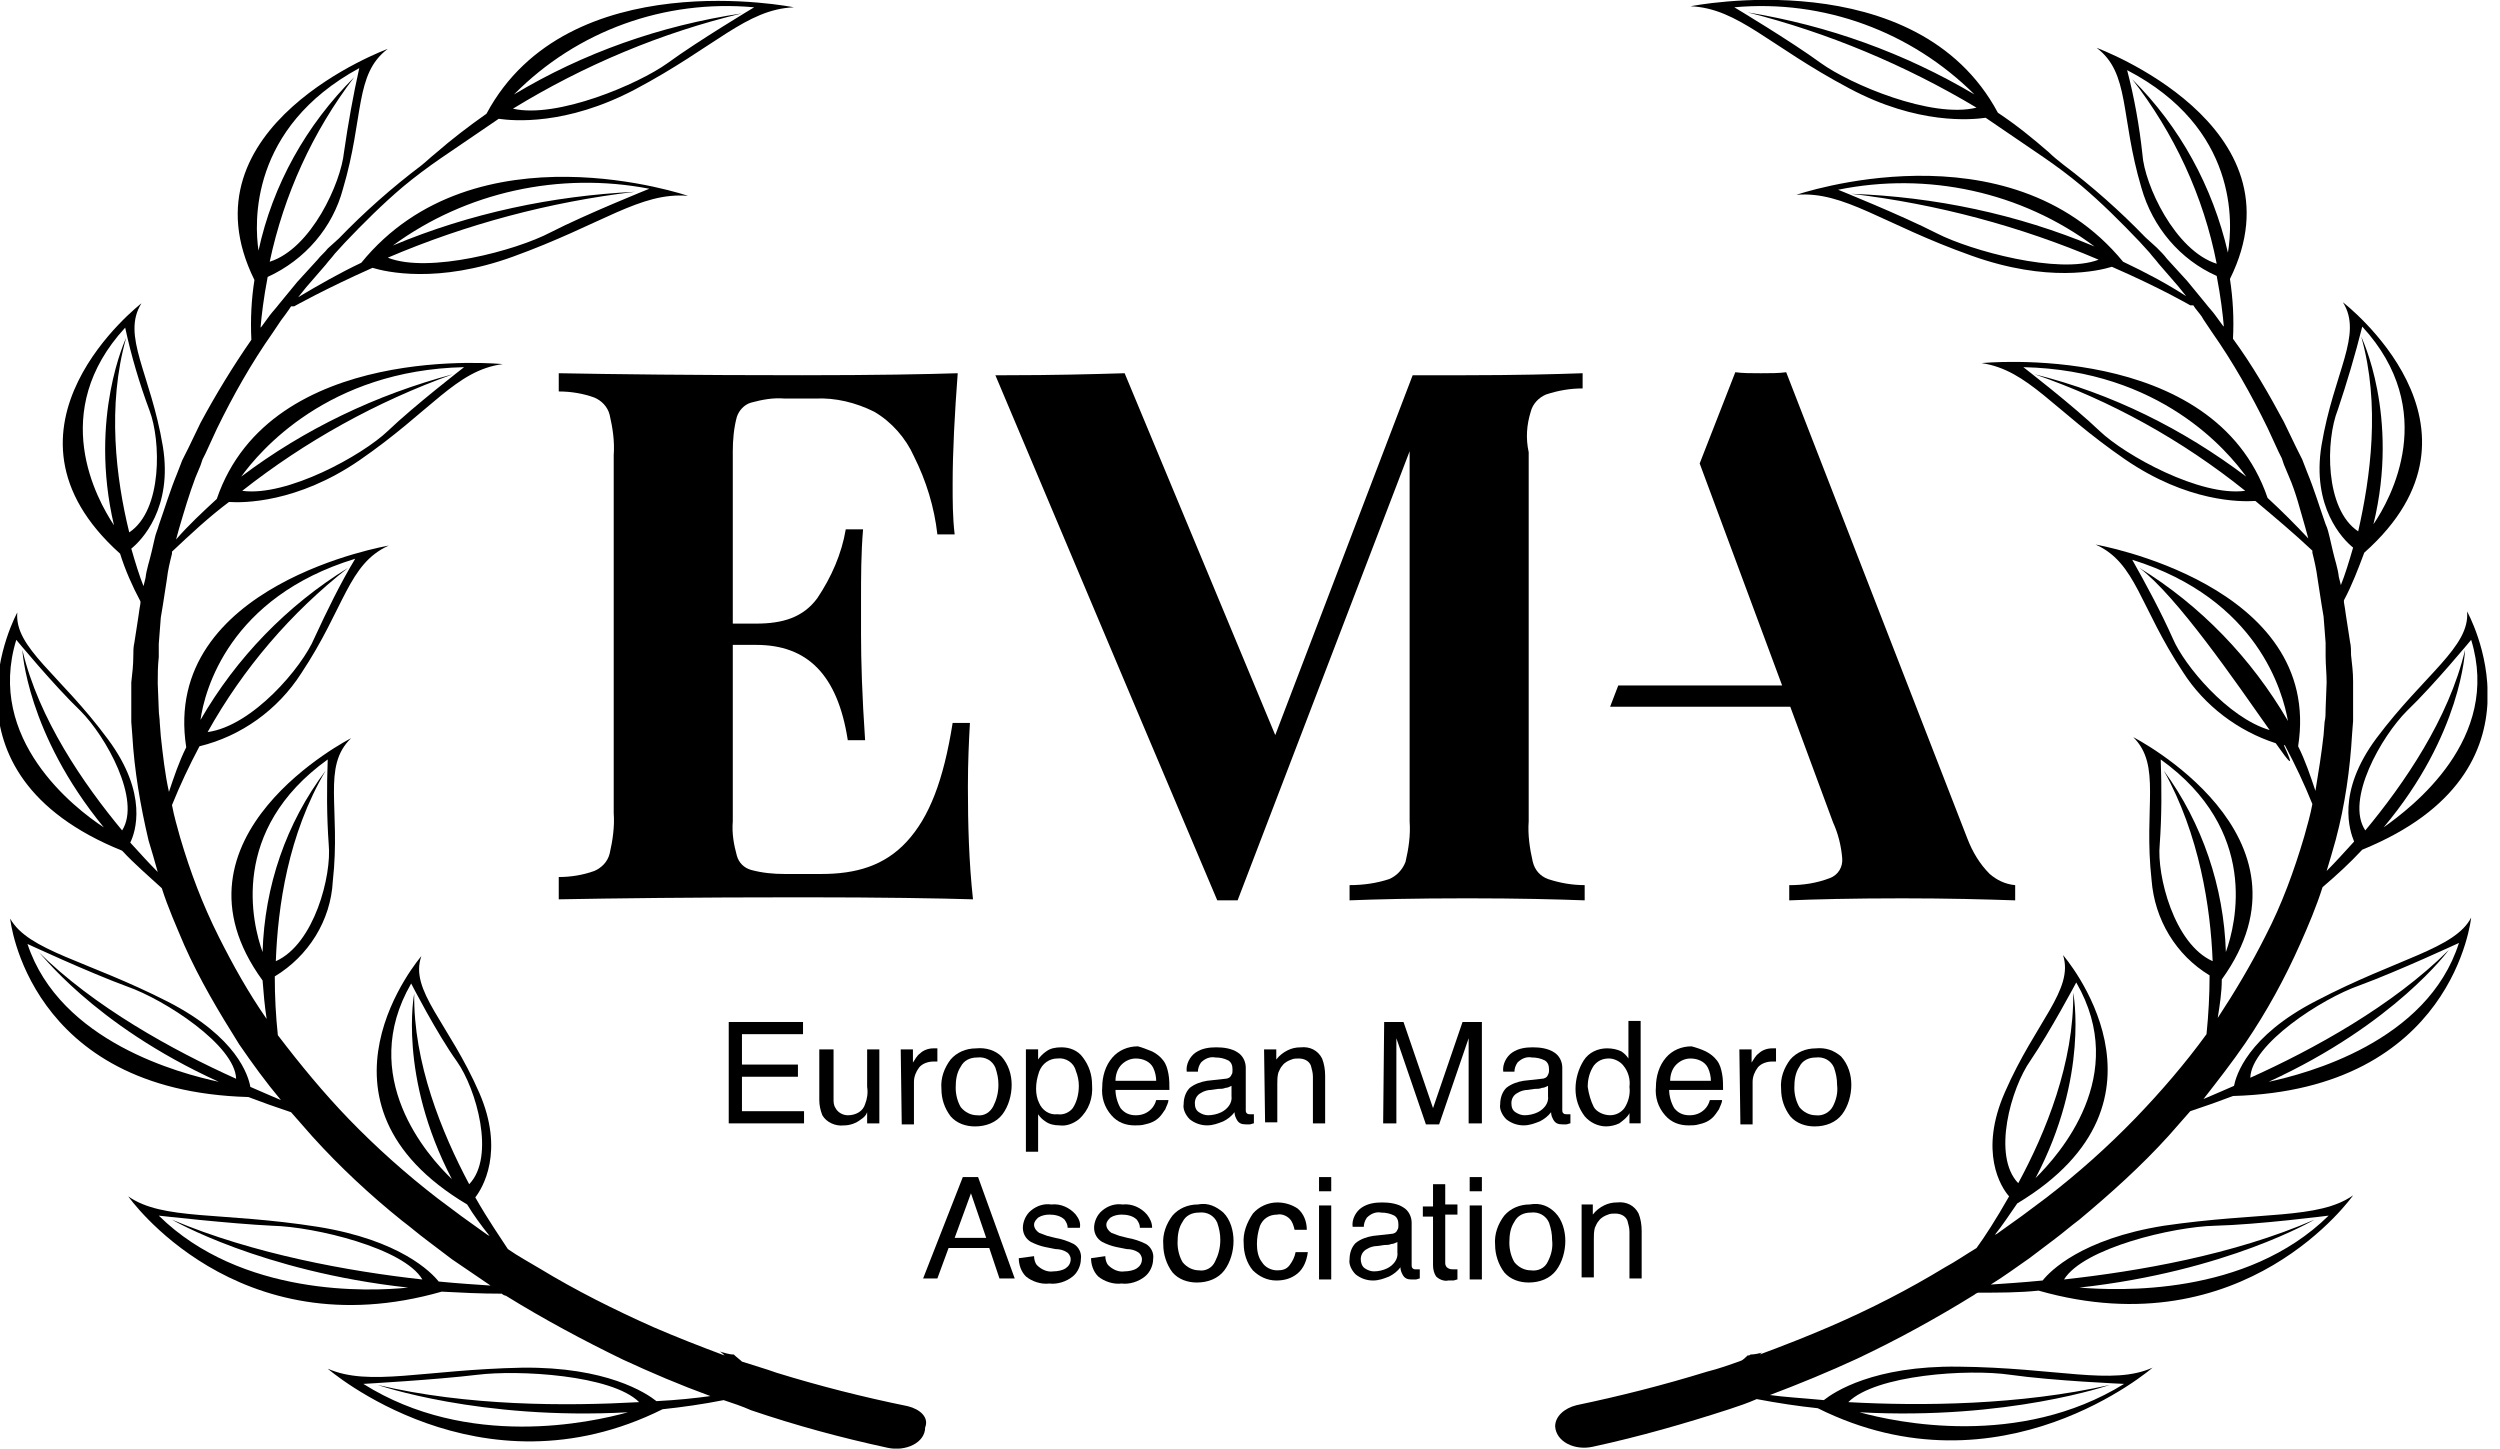
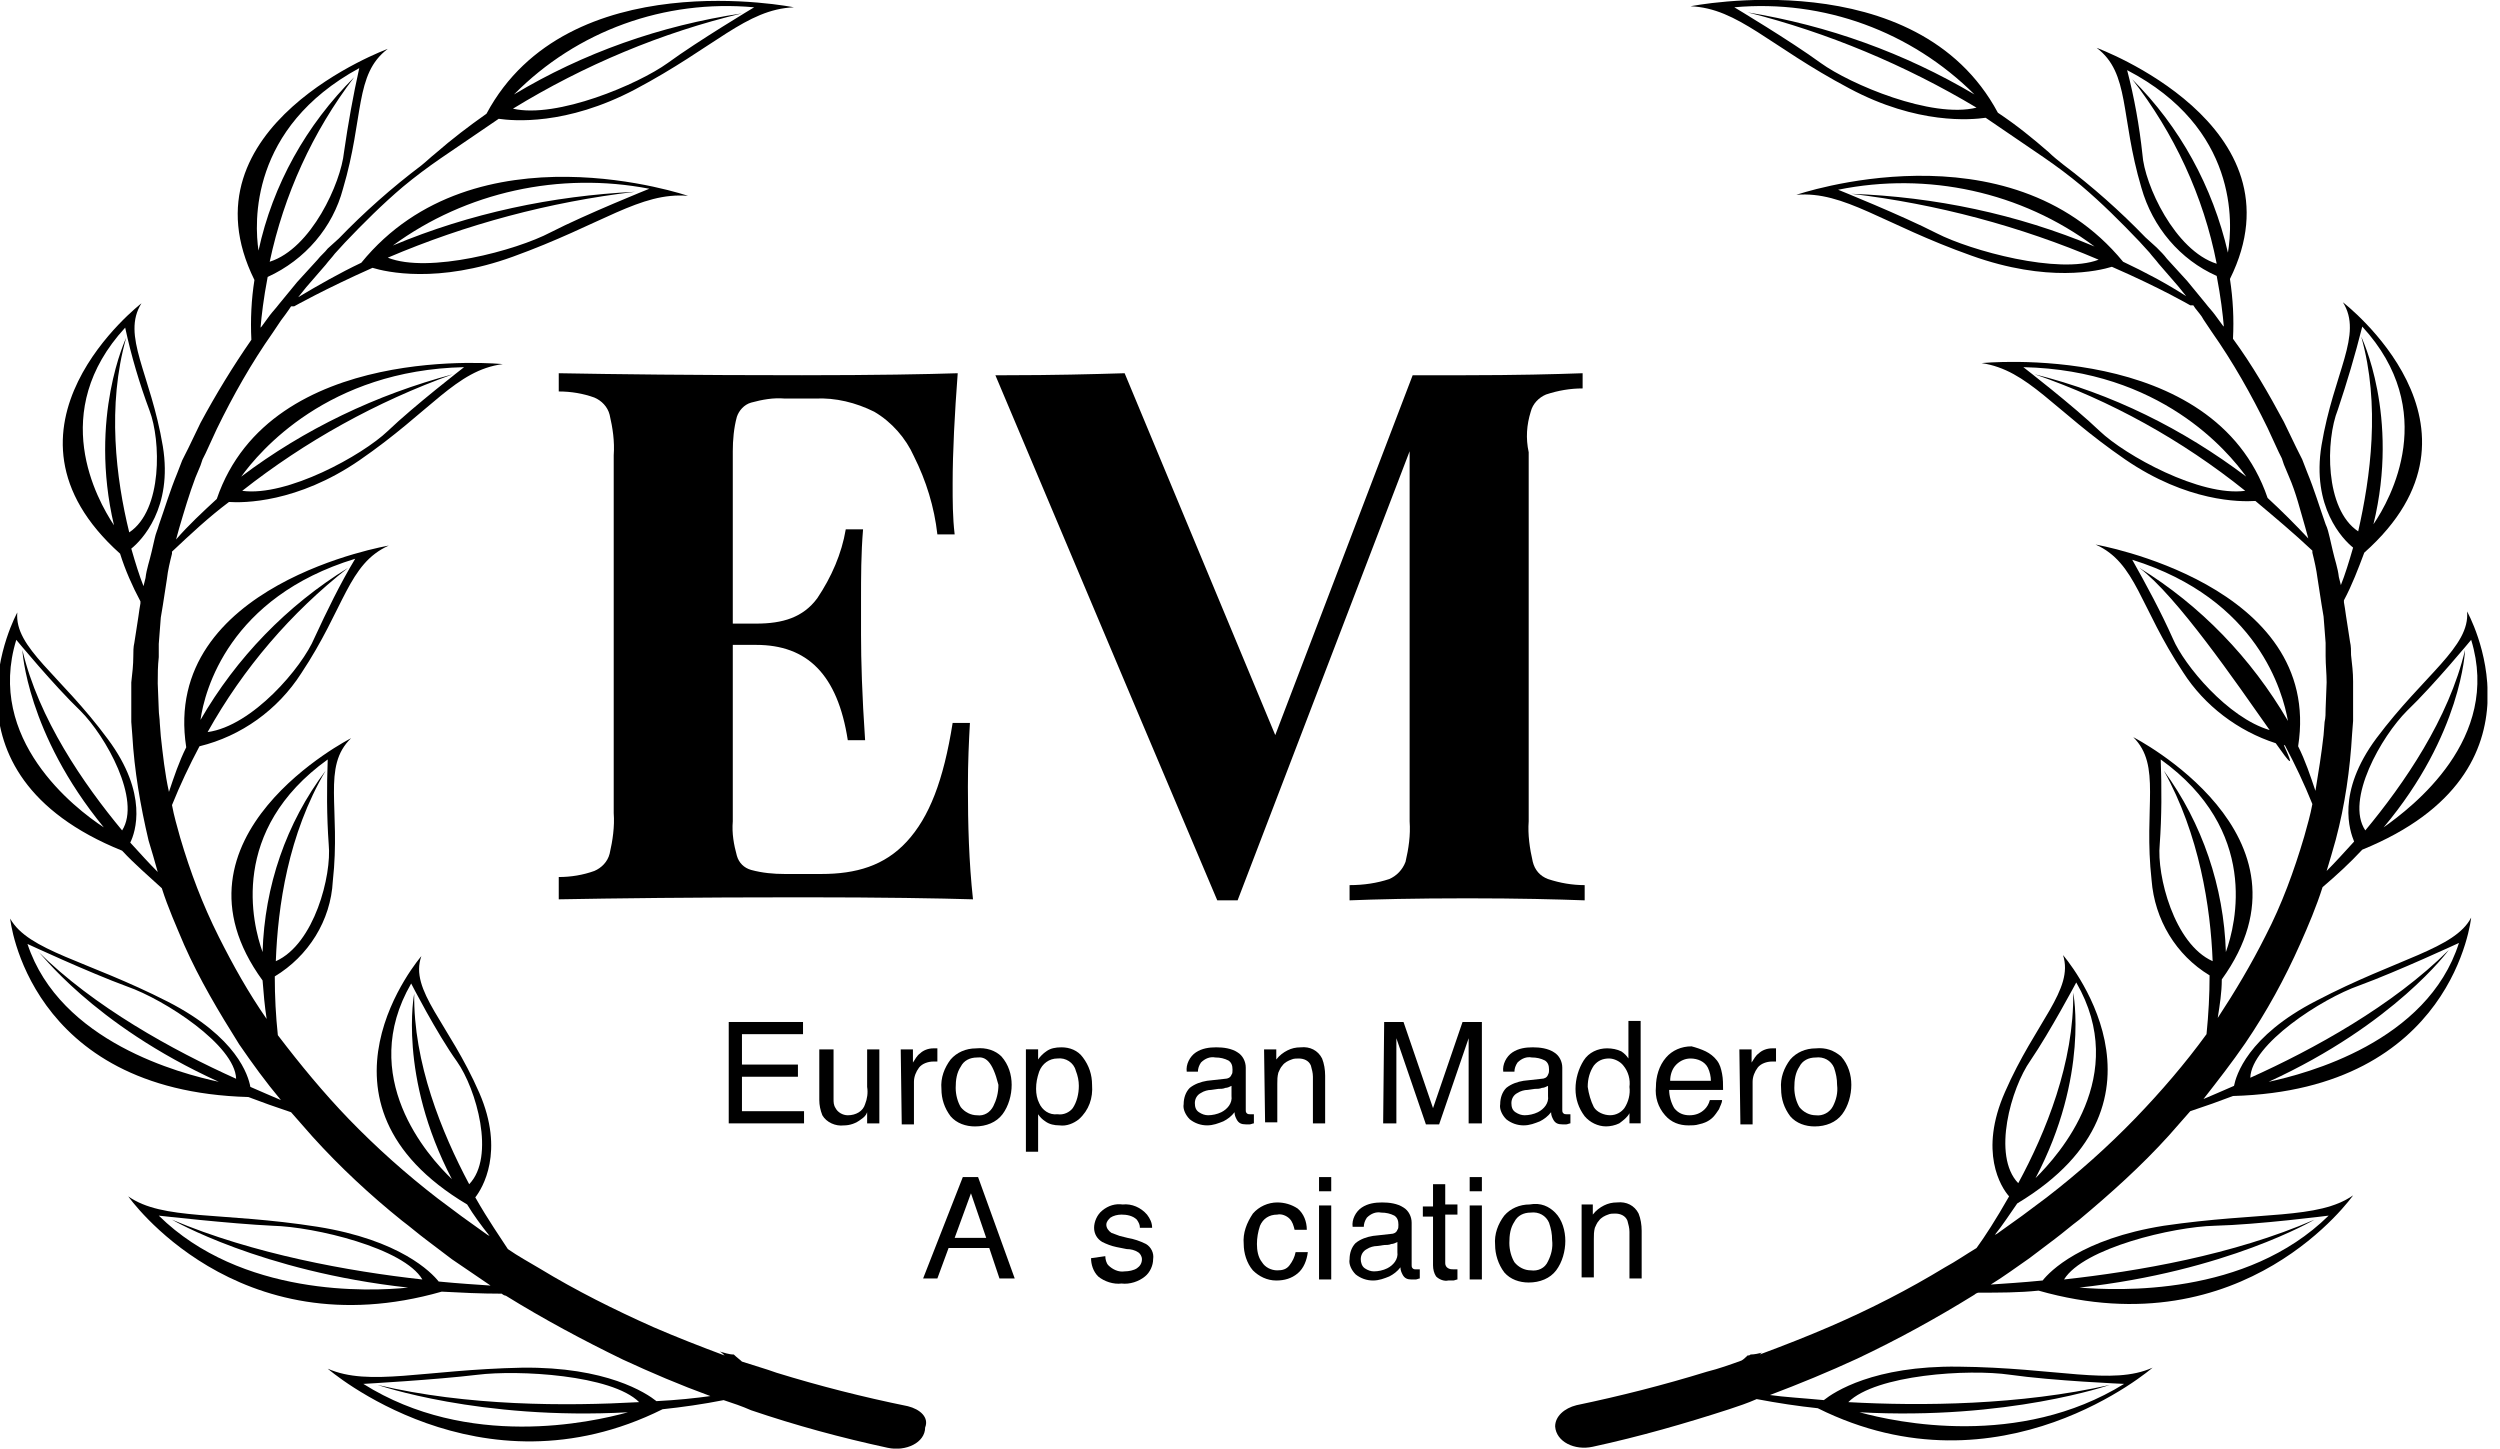
<svg xmlns="http://www.w3.org/2000/svg" width="138" height="80" viewBox="0 0 138 80" fill="none">
  <g clip-path="url(#clip0_3370_18144)">
    <path d="M53.428 43.432C53.428 45.502 53.484 47.572 53.709 49.643C51.855 49.587 48.709 49.531 44.27 49.531C38.259 49.531 33.821 49.587 30.843 49.643V48.412C31.517 48.412 32.192 48.3 32.809 48.076C33.203 47.908 33.54 47.572 33.652 47.125C33.821 46.397 33.933 45.614 33.877 44.886V25.134C33.933 24.351 33.821 23.623 33.652 22.896C33.54 22.448 33.203 22.112 32.809 21.945C32.192 21.721 31.517 21.609 30.843 21.609V20.602C33.821 20.657 38.259 20.713 44.27 20.713C48.315 20.713 51.181 20.657 52.866 20.602C52.698 22.84 52.586 24.91 52.586 26.701C52.586 27.652 52.585 28.547 52.697 29.499H51.743C51.574 27.988 51.124 26.533 50.45 25.19C50.001 24.183 49.215 23.287 48.259 22.728C47.248 22.224 46.125 21.945 45.001 22H43.316C42.698 21.945 42.079 22.056 41.461 22.224C41.068 22.336 40.787 22.672 40.675 23.008C40.506 23.623 40.45 24.295 40.45 24.91V34.423H41.742C43.203 34.423 44.326 34.087 45.113 33.024C45.9 31.849 46.462 30.562 46.686 29.219H47.641C47.529 30.562 47.529 31.849 47.529 33.08V35.038C47.529 36.437 47.585 38.396 47.754 40.858H46.798C46.236 37.221 44.551 35.598 41.742 35.598H40.45V45.334C40.394 46.006 40.506 46.621 40.675 47.237C40.787 47.628 41.068 47.908 41.461 48.02C42.079 48.188 42.698 48.244 43.316 48.244H45.338C47.248 48.244 48.821 47.796 50.057 46.453C51.293 45.11 52.08 43.096 52.586 39.906H53.54C53.484 40.914 53.428 42.033 53.428 43.432Z" fill="black" />
-     <path d="M109.834 48.245C109.272 47.686 108.879 47.014 108.598 46.287L98.598 20.547C98.204 20.603 97.699 20.603 97.193 20.603C96.688 20.603 96.182 20.603 95.789 20.547L93.822 25.583L98.373 37.837H89.328L88.878 39.012H98.823L101.182 45.391C101.463 46.007 101.631 46.678 101.688 47.35C101.744 47.853 101.463 48.301 101.013 48.469C100.283 48.749 99.553 48.861 98.766 48.861V49.7C100.114 49.644 102.193 49.588 105.003 49.588C107.531 49.588 109.609 49.644 111.238 49.7V48.861C110.677 48.805 110.227 48.581 109.834 48.245Z" fill="black" />
    <path d="M84.496 22.728C84.609 22.28 84.946 21.945 85.339 21.777C86.013 21.553 86.687 21.441 87.361 21.441V20.602C85.844 20.657 83.653 20.713 80.9 20.713H77.979L70.394 40.578L62.08 20.602C60.282 20.657 58.091 20.713 55.563 20.713C55.338 20.713 55.113 20.713 54.945 20.713L62.361 38.284L67.193 49.699H68.316L77.811 24.91V45.334C77.867 46.117 77.755 46.845 77.586 47.572C77.418 48.02 77.08 48.356 76.687 48.524C76.013 48.747 75.283 48.859 74.496 48.859V49.699C75.901 49.643 78.035 49.587 81.013 49.587C83.822 49.587 85.957 49.643 87.474 49.699V48.859C86.8 48.859 86.126 48.747 85.451 48.524C85.002 48.356 84.721 48.02 84.609 47.572C84.44 46.845 84.328 46.062 84.384 45.334V24.966C84.215 24.183 84.272 23.455 84.496 22.728Z" fill="black" />
    <path d="M127.868 55.239C124.048 57.198 123.43 59.38 123.317 59.94C122.699 60.219 122.138 60.443 121.632 60.667C122.418 59.66 123.205 58.653 123.936 57.589C125.116 55.855 126.126 54.008 126.969 52.106C127.419 51.098 127.868 50.035 128.205 48.972C128.992 48.301 129.722 47.629 130.397 46.902C141.127 42.537 136.183 33.752 136.183 33.752C136.352 35.711 133.823 37.221 131.183 40.746C128.936 43.768 129.722 45.895 129.947 46.454C129.385 47.07 128.88 47.629 128.43 48.077C128.599 47.517 128.767 46.958 128.936 46.342C129.441 44.44 129.722 42.481 129.835 40.523L129.891 39.795C129.891 39.572 129.891 39.292 129.891 39.068V37.613C129.891 37.109 129.834 36.662 129.778 36.158C129.778 35.934 129.778 35.654 129.722 35.431L129.61 34.703L129.497 33.976L129.441 33.584L129.385 33.248V33.136C129.834 32.297 130.171 31.402 130.508 30.507C138.318 23.568 129.329 16.686 129.329 16.686C130.453 18.476 128.823 20.546 128.149 24.575C127.587 27.989 129.329 29.779 129.891 30.227C129.666 31.01 129.441 31.738 129.216 32.297L129.104 31.849C129.048 31.346 128.879 30.898 128.767 30.395L128.599 29.667C128.542 29.443 128.486 29.164 128.374 28.94C128.037 27.989 127.756 27.037 127.363 26.086L127.082 25.359L126.913 25.023L126.745 24.687L126.07 23.288C125.228 21.721 124.329 20.155 123.261 18.7C123.318 17.581 123.262 16.518 123.093 15.399C127.307 6.893 115.733 2.64 115.733 2.64C117.587 4.039 117.025 6.39 118.205 10.362C118.823 12.545 120.34 14.335 122.362 15.231C122.587 16.406 122.699 17.357 122.756 18.028L122.7 17.972L122.25 17.357C122.082 17.133 121.913 16.965 121.744 16.741L120.733 15.51L119.61 14.279C119.441 14.056 119.273 13.888 119.048 13.664L118.43 13.104C117.025 11.649 115.508 10.306 113.879 9.075C113.598 8.852 113.317 8.628 113.092 8.404C112.193 7.621 111.294 6.893 110.283 6.222C105.789 -2.172 93.317 0.346 93.317 0.346C95.957 0.458 97.643 2.529 102.081 4.879C105.845 6.893 108.823 6.613 109.609 6.501L112.811 8.684C113.542 9.187 114.216 9.691 114.89 10.251C116.014 11.202 117.081 12.265 118.093 13.328L118.654 13.944C118.823 14.167 118.992 14.335 119.16 14.559L120.227 15.79L120.677 16.35C119.553 15.622 118.374 15.007 117.194 14.447C110.845 6.725 99.159 10.754 99.159 10.754C101.8 10.53 103.935 12.377 108.823 14.111C113.036 15.622 115.845 14.951 116.576 14.727C119.272 15.902 120.902 16.853 120.902 16.853H121.07L121.183 17.021C121.351 17.245 121.52 17.413 121.632 17.637L122.081 18.308C123.261 19.987 124.272 21.777 125.171 23.624L125.79 24.967L125.958 25.303L126.07 25.638L126.351 26.31C126.745 27.205 126.969 28.156 127.25 29.108C127.306 29.331 127.362 29.499 127.419 29.723C126.688 28.94 125.958 28.212 125.171 27.485C122.194 18.756 109.385 20.043 109.385 20.043C111.969 20.434 113.317 22.617 117.306 25.359C120.733 27.709 123.655 27.709 124.498 27.653C125.565 28.548 126.632 29.443 127.643 30.395V30.507C127.756 30.954 127.868 31.458 127.924 31.905L128.149 33.36L128.205 33.696L128.261 34.032L128.318 34.759L128.374 35.487C128.374 35.711 128.374 35.99 128.374 36.214C128.374 36.718 128.43 37.165 128.43 37.669L128.374 39.124C128.374 39.348 128.374 39.627 128.318 39.851L128.261 40.579C128.149 41.586 127.98 42.649 127.812 43.656C127.531 42.817 127.25 41.978 126.857 41.194C128.261 32.241 115.677 30.059 115.677 30.059C117.924 31.066 118.093 33.472 120.508 37.109C121.688 38.956 123.542 40.355 125.621 41.026C126.408 42.145 126.688 42.481 126.07 41.138H126.126C126.688 42.201 127.194 43.265 127.643 44.384C127.531 44.999 127.363 45.559 127.194 46.174C126.632 48.077 125.958 49.923 125.059 51.658C124.273 53.225 123.374 54.736 122.419 56.19C122.531 55.463 122.643 54.791 122.643 54.064C128.374 46.118 117.756 40.691 117.756 40.691C119.329 42.257 118.317 44.552 118.767 48.58C118.935 50.763 120.115 52.721 121.969 53.84C121.969 54.903 121.913 55.967 121.8 57.086C120.621 58.708 119.272 60.275 117.868 61.73C116.351 63.297 114.722 64.752 112.98 66.095C112.531 66.43 112.081 66.766 111.632 67.102L110.227 68.109L110.115 68.165C110.564 67.605 110.958 66.99 111.351 66.43C120.846 60.723 113.879 52.721 113.879 52.721C114.497 54.624 112.362 56.414 110.677 60.275C109.216 63.577 110.452 65.535 110.902 66.039C110.171 67.326 109.553 68.277 109.104 68.892C108.542 69.228 107.98 69.62 107.362 69.956C105.34 71.187 103.261 72.25 101.07 73.201C99.778 73.761 98.486 74.264 97.137 74.768C97.193 74.712 97.249 74.656 97.306 74.656C97.081 74.712 96.856 74.768 96.631 74.768C96.575 74.824 96.519 74.824 96.463 74.824C96.35 74.936 96.238 75.048 96.126 75.104C95.508 75.327 94.89 75.551 94.216 75.719C91.856 76.447 89.44 77.062 87.025 77.566C86.35 77.734 85.844 78.181 85.844 78.741C85.9 79.58 86.912 80.084 87.923 79.86C90.507 79.3 93.036 78.573 95.452 77.789C95.957 77.622 96.463 77.454 96.969 77.23C98.148 77.454 99.272 77.622 100.34 77.734C110.452 82.769 118.823 75.495 118.823 75.495C116.576 76.502 113.598 75.495 108.092 75.439C103.429 75.383 101.238 76.838 100.676 77.286C99.497 77.174 98.486 77.118 97.699 77.006C99.328 76.391 100.957 75.719 102.53 74.992C104.778 73.928 106.912 72.753 108.991 71.466C109.047 71.41 109.16 71.355 109.216 71.355C110.34 71.355 111.463 71.355 112.53 71.243C123.935 74.488 129.891 65.983 129.891 65.983C127.981 67.326 124.778 66.878 119.441 67.661C114.891 68.389 113.149 70.179 112.755 70.683C111.632 70.795 110.677 70.851 109.89 70.907C110.621 70.459 111.295 69.956 112.025 69.452L113.43 68.389C113.879 68.053 114.328 67.661 114.778 67.326C116.519 65.871 118.205 64.36 119.722 62.681C120.115 62.234 120.508 61.786 120.902 61.338C121.744 61.059 122.531 60.779 123.261 60.499C135.453 60.163 136.408 50.651 136.408 50.651C135.509 52.385 132.363 52.889 127.868 55.239ZM132.868 39.236C134.329 37.837 136.408 35.319 136.408 35.319C138.093 40.803 133.149 44.552 131.576 45.671C135.902 40.523 136.071 35.878 136.071 35.878C135.172 39.683 132.7 43.265 130.565 45.839C129.441 44.16 131.464 40.635 132.868 39.236ZM129.048 22.617C129.554 21.106 130.003 19.595 130.397 18.028C134.666 22.673 131.969 27.541 131.014 28.94C132.475 22.953 130.34 18.588 130.34 18.588C131.407 22.337 130.846 26.366 130.172 29.331C128.318 28.101 128.374 24.296 129.048 22.617ZM100.508 3.48C98.823 2.249 95.733 0.402 95.733 0.402C100.677 -0.045 105.508 1.745 108.991 5.214C105.115 2.92 100.901 1.409 96.463 0.682C100.901 1.801 105.171 3.592 109.104 5.942C106.632 6.557 102.137 4.655 100.508 3.48ZM106.912 12.88C104.946 11.873 101.463 10.474 101.463 10.474C106.407 9.467 111.575 10.586 115.62 13.608C111.351 11.817 106.8 10.866 102.193 10.698C106.913 11.258 111.519 12.489 115.845 14.335C113.654 15.175 108.766 13.832 106.912 12.88ZM122.981 13.944C122.138 10.306 120.34 7.005 117.699 4.375C120.003 7.341 121.632 10.81 122.362 14.559C120.059 13.832 118.373 10.194 118.261 8.516C118.093 6.949 117.812 5.382 117.418 3.872C123.542 7.061 123.261 12.321 122.981 13.944ZM123.936 27.093C121.464 27.429 117.306 25.135 115.901 23.792C114.441 22.393 111.688 20.267 111.688 20.267C119.272 20.434 122.98 24.911 123.992 26.31C120.508 23.68 116.576 21.721 112.306 20.658C116.52 22.113 120.452 24.296 123.936 27.093ZM118.093 31.346C120.171 32.913 123.43 37.669 125.284 40.299C122.98 39.627 120.565 36.718 119.947 35.263C119.272 33.752 118.486 32.297 117.699 30.898C124.666 33.081 126.014 38.228 126.295 39.795C124.272 36.326 121.464 33.416 118.093 31.346ZM122.138 53.057C120.003 52.106 119.048 48.301 119.216 46.622C119.329 45.055 119.328 43.488 119.272 41.922C124.722 45.839 123.43 50.986 122.868 52.553C122.756 48.972 121.576 45.447 119.441 42.537C121.408 46.062 122.025 50.091 122.138 53.057ZM112.081 58.541C113.149 56.974 114.609 54.232 114.609 54.232C117.587 59.38 113.654 63.745 112.362 65.031C115.34 59.38 114.441 54.791 114.441 54.791C114.497 58.653 112.924 62.513 111.407 65.311C109.946 63.8 111.014 60.051 112.081 58.541ZM110.958 75.887C113.317 76.223 117.25 76.391 117.25 76.391C111.463 79.972 104.665 78.517 102.643 77.957C110.845 78.405 116.463 76.447 116.463 76.447C111.519 77.566 106.07 77.622 102.025 77.398C103.542 75.887 108.654 75.551 110.958 75.887ZM122.25 67.661C124.61 67.605 128.542 67.102 128.542 67.102C123.991 71.578 116.913 71.243 114.778 71.075C122.924 70.179 127.756 67.326 127.756 67.326C123.261 69.284 117.98 70.179 113.935 70.627C115.002 68.892 119.947 67.717 122.25 67.661ZM125.228 59.716C132.194 56.526 135.172 52.441 135.172 52.441C132.082 55.519 127.7 57.925 124.217 59.492C124.273 57.645 128.149 55.127 130.228 54.4C132.362 53.616 135.734 52.05 135.734 52.05C133.992 57.533 127.306 59.268 125.228 59.716Z" fill="black" />
    <path d="M50.113 77.622C47.641 77.119 45.225 76.503 42.866 75.776C42.248 75.552 41.63 75.384 40.956 75.16C40.843 75.048 40.675 74.936 40.506 74.769C40.225 74.769 39.944 74.657 39.72 74.601C39.832 74.657 39.888 74.713 40.001 74.825C38.652 74.321 37.36 73.817 36.068 73.258C33.933 72.306 31.798 71.243 29.775 70.012C29.214 69.677 28.596 69.341 28.034 68.949C27.641 68.334 26.966 67.382 26.236 66.095C26.629 65.592 27.866 63.577 26.461 60.332C24.776 56.471 22.584 54.68 23.259 52.778C23.259 52.778 16.292 60.836 25.787 66.487C26.124 67.047 26.573 67.662 27.023 68.222L26.91 68.166L25.506 67.159C25.056 66.823 24.607 66.487 24.157 66.151C22.416 64.808 20.786 63.353 19.269 61.787C17.865 60.332 16.573 58.765 15.337 57.142C15.224 56.079 15.168 55.016 15.168 53.897C17.022 52.778 18.258 50.819 18.371 48.637C18.82 44.608 17.753 42.314 19.382 40.747C19.382 40.747 8.707 46.175 14.494 54.121C14.55 54.848 14.607 55.52 14.719 56.247C13.708 54.792 12.865 53.281 12.078 51.715C11.179 49.924 10.505 48.133 9.944 46.231C9.775 45.615 9.607 45.056 9.494 44.44C9.944 43.321 10.449 42.258 11.011 41.195C13.315 40.635 15.337 39.181 16.629 37.166C19.045 33.529 19.213 31.123 21.461 30.116C21.461 30.116 8.876 32.242 10.28 41.251C9.887 42.034 9.607 42.874 9.326 43.713C9.101 42.706 8.988 41.642 8.876 40.635L8.82 39.908C8.82 39.684 8.764 39.404 8.764 39.181L8.707 37.726C8.707 37.222 8.708 36.774 8.764 36.271C8.764 36.047 8.764 35.767 8.764 35.543L8.82 34.816L8.876 34.089L8.932 33.753L8.988 33.417L9.213 31.962C9.269 31.459 9.382 31.011 9.494 30.563V30.451C10.505 29.5 11.517 28.549 12.64 27.709C13.427 27.765 16.404 27.765 19.831 25.415C23.82 22.673 25.169 20.435 27.753 20.099C27.753 20.099 14.944 18.812 11.966 27.542C11.179 28.269 10.393 28.997 9.719 29.78C9.775 29.556 9.831 29.388 9.888 29.164C10.168 28.213 10.449 27.262 10.786 26.366L11.067 25.695L11.18 25.359L11.348 25.024L11.966 23.681C12.865 21.834 13.876 20.044 15.056 18.365L15.506 17.693C15.674 17.47 15.843 17.246 15.955 17.078L16.067 16.91H16.236C16.236 16.91 17.922 15.959 20.562 14.784C21.292 15.008 24.157 15.679 28.315 14.168C33.259 12.377 35.338 10.587 37.978 10.811C37.978 10.811 26.236 6.782 19.944 14.504C18.764 15.063 17.584 15.735 16.46 16.406L16.91 15.847L17.977 14.616C18.146 14.392 18.315 14.224 18.483 14L19.045 13.385C20.056 12.322 21.124 11.258 22.247 10.307C22.922 9.748 23.595 9.244 24.326 8.74L27.528 6.558C28.315 6.67 31.236 6.95 35.057 4.935C39.495 2.585 41.18 0.515 43.821 0.403C43.821 0.403 31.348 -2.115 26.854 6.278C25.899 6.95 24.944 7.677 24.045 8.461C23.764 8.684 23.54 8.908 23.259 9.132C21.629 10.363 20.112 11.706 18.708 13.161L18.09 13.72C17.921 13.944 17.697 14.112 17.528 14.336L16.404 15.567L15.393 16.798C15.225 17.022 15.056 17.19 14.887 17.414L14.438 18.029L14.382 18.085C14.438 17.414 14.55 16.462 14.775 15.287C16.854 14.336 18.371 12.545 18.933 10.419C20.112 6.446 19.551 4.096 21.405 2.697C21.405 2.697 9.831 6.95 14.045 15.455C13.876 16.518 13.82 17.637 13.876 18.756C12.865 20.211 11.91 21.778 11.067 23.345L10.393 24.744L10.224 25.079L10.056 25.415L9.775 26.143C9.382 27.094 9.101 28.045 8.764 28.997C8.708 29.22 8.595 29.444 8.539 29.724L8.371 30.451C8.258 30.955 8.089 31.403 8.033 31.906L7.921 32.354C7.697 31.794 7.472 31.067 7.247 30.284C7.809 29.836 9.55 28.045 8.988 24.632C8.314 20.603 6.685 18.533 7.809 16.742C7.809 16.742 -1.124 23.625 6.629 30.563C6.91 31.459 7.303 32.354 7.752 33.193V33.305L7.696 33.641L7.64 34.032L7.528 34.76L7.415 35.487C7.359 35.711 7.359 35.991 7.359 36.215C7.359 36.718 7.303 37.166 7.247 37.67V39.124C7.247 39.348 7.247 39.628 7.247 39.852L7.303 40.579C7.415 42.538 7.753 44.496 8.202 46.399C8.371 46.958 8.539 47.518 8.707 48.133C8.258 47.686 7.752 47.126 7.19 46.511C7.471 45.951 8.202 43.825 5.955 40.803C3.314 37.222 0.786 35.767 0.955 33.809C0.955 33.809 -3.933 42.65 6.741 46.958C7.415 47.686 8.202 48.357 8.932 49.029C9.269 50.092 9.719 51.099 10.168 52.162C11.011 54.065 12.078 55.855 13.202 57.646C13.932 58.709 14.663 59.716 15.506 60.724C15 60.5 14.438 60.276 13.82 59.996C13.708 59.381 13.09 57.254 9.269 55.296C4.775 53.002 1.572 52.498 0.561 50.707C0.561 50.707 1.516 60.22 13.708 60.556C14.438 60.835 15.225 61.115 16.067 61.395C16.461 61.843 16.854 62.29 17.247 62.738C18.764 64.417 20.449 65.983 22.191 67.382C22.64 67.718 23.09 68.11 23.54 68.445L24.944 69.509C25.674 70.012 26.349 70.46 27.079 70.963C26.292 70.907 25.337 70.852 24.214 70.74C23.82 70.236 22.079 68.445 17.528 67.718C12.191 66.879 8.989 67.382 7.079 66.039C7.079 66.039 13.034 74.545 24.382 71.299C25.45 71.355 26.517 71.411 27.697 71.411C27.753 71.467 27.865 71.523 27.922 71.523C30 72.81 32.191 73.985 34.382 75.048C35.956 75.776 37.528 76.447 39.214 77.063C38.427 77.175 37.36 77.287 36.236 77.343C35.675 76.895 33.483 75.44 28.82 75.496C23.371 75.608 20.393 76.559 18.09 75.552C18.09 75.552 26.461 82.826 36.574 77.79C37.641 77.678 38.821 77.51 39.945 77.287C40.45 77.454 40.955 77.622 41.461 77.846C43.933 78.685 46.405 79.357 48.989 79.916C50.001 80.14 51.068 79.637 51.068 78.797C51.293 78.238 50.787 77.79 50.113 77.622ZM22.865 54.848C22.865 54.848 21.966 59.381 24.944 65.088C23.596 63.801 19.719 59.437 22.697 54.289C22.697 54.289 24.101 57.03 25.225 58.597C26.292 60.108 27.36 63.857 25.899 65.368C24.382 62.514 22.809 58.653 22.865 54.848ZM19.607 30.843C18.764 32.242 18.034 33.753 17.36 35.208C16.685 36.83 13.932 40.076 11.46 40.411C13.427 36.886 16.067 33.809 19.213 31.347C15.843 33.417 13.034 36.327 11.067 39.74C11.292 38.117 12.64 32.969 19.607 30.843ZM25.618 20.267C25.618 20.267 22.866 22.394 21.405 23.793C20 25.136 15.842 27.43 13.37 27.094C16.854 24.352 20.786 22.17 25 20.659C20.786 21.778 16.798 23.681 13.314 26.311C14.326 24.912 18.09 20.435 25.618 20.267ZM21.686 13.553C25.731 10.587 30.899 9.468 35.843 10.419C35.843 10.419 32.36 11.818 30.394 12.825C28.484 13.832 23.652 15.119 21.405 14.224C25.731 12.377 30.337 11.146 35.057 10.587C30.506 10.811 25.955 11.762 21.686 13.553ZM28.371 5.215C31.854 1.69 36.686 -0.045 41.63 0.403C41.63 0.403 38.54 2.249 36.855 3.481C35.225 4.656 30.731 6.558 28.315 5.999C32.248 3.592 36.517 1.802 40.956 0.739C36.461 1.41 32.191 2.921 28.371 5.215ZM19.831 3.76C19.494 5.271 19.213 6.838 18.988 8.405C18.82 10.083 17.191 13.72 14.887 14.448C15.674 10.755 17.247 7.286 19.55 4.264C16.91 6.894 15.056 10.195 14.27 13.832C14.045 12.322 13.764 7.062 19.831 3.76ZM6.966 18.645C6.966 18.645 4.887 23.009 6.292 28.997C5.337 27.542 2.64 22.729 6.91 18.085C7.247 19.652 7.696 21.163 8.258 22.673C8.876 24.296 8.988 28.157 7.134 29.388C6.404 26.422 5.899 22.394 6.966 18.645ZM6.741 45.839C4.606 43.265 2.134 39.684 1.235 35.879C1.235 35.879 1.46 40.468 5.73 45.671C4.101 44.608 -0.787 40.803 0.899 35.319C0.899 35.319 2.977 37.837 4.438 39.236C5.842 40.635 7.809 44.16 6.741 45.839ZM14.494 52.554C13.932 50.987 12.64 45.839 18.09 41.922C18.034 43.489 18.033 45.056 18.146 46.623C18.314 48.301 17.36 52.106 15.225 53.058C15.337 50.036 15.899 46.063 17.977 42.538C15.786 45.447 14.606 48.917 14.494 52.554ZM12.078 59.716C10 59.269 3.314 57.534 1.516 52.106C1.516 52.106 4.887 53.673 7.022 54.456C9.101 55.184 12.977 57.702 13.034 59.548C9.55 57.982 5.168 55.576 2.078 52.498C2.134 52.442 5.056 56.527 12.078 59.716ZM22.528 71.075C20.393 71.299 13.315 71.579 8.764 67.103C8.764 67.103 12.696 67.55 15.056 67.662C17.359 67.718 22.303 68.893 23.315 70.628C19.27 70.18 13.989 69.229 9.494 67.326C9.494 67.326 14.382 70.18 22.528 71.075ZM34.663 77.958C32.641 78.518 25.843 80.028 20.056 76.391C20.056 76.391 24.045 76.167 26.349 75.888C28.596 75.608 33.764 75.888 35.281 77.398C31.236 77.622 25.787 77.622 20.843 76.447C20.843 76.447 26.461 78.406 34.663 77.958Z" fill="black" />
    <path d="M40.226 56.414H44.327V57.086H40.956V58.764H44.046V59.436H40.956V61.338H44.383V62.01H40.226V56.414Z" fill="black" />
    <path d="M46.012 57.926V60.668C46.012 60.836 46.012 61.003 46.125 61.171C46.237 61.395 46.517 61.563 46.798 61.563C47.248 61.563 47.641 61.339 47.754 60.947C47.866 60.668 47.922 60.332 47.866 59.996V57.926H48.54V62.011H47.866V61.395C47.81 61.563 47.698 61.675 47.529 61.787C47.248 62.011 46.911 62.123 46.574 62.123C46.124 62.178 45.618 61.955 45.394 61.563C45.282 61.283 45.225 61.003 45.225 60.724V57.926H46.012Z" fill="black" />
    <path d="M49.72 57.925H50.394V58.653C50.507 58.485 50.619 58.261 50.788 58.149C50.956 57.981 51.237 57.869 51.518 57.869H51.574H51.743V58.597C51.687 58.597 51.687 58.597 51.63 58.597C51.574 58.597 51.574 58.597 51.518 58.597C51.237 58.597 50.9 58.709 50.731 58.932C50.562 59.156 50.45 59.436 50.45 59.716V62.066H49.776L49.72 57.925Z" fill="black" />
-     <path d="M55.282 58.318C55.675 58.765 55.844 59.325 55.844 59.884C55.844 60.444 55.675 61.059 55.338 61.507C55.001 61.955 54.439 62.179 53.821 62.179C53.315 62.179 52.81 62.011 52.473 61.619C52.136 61.171 51.967 60.668 51.967 60.108C51.911 59.493 52.136 58.933 52.473 58.486C52.81 58.094 53.316 57.87 53.877 57.87C54.439 57.814 54.945 57.982 55.282 58.318ZM54.833 61.059C55.001 60.724 55.113 60.332 55.113 59.884C55.113 59.549 55.057 59.269 54.944 58.933C54.776 58.541 54.383 58.318 53.933 58.374C53.54 58.374 53.203 58.541 53.035 58.877C52.81 59.213 52.754 59.605 52.754 60.052C52.754 60.444 52.866 60.836 53.035 61.115C53.259 61.395 53.596 61.563 53.933 61.563C54.327 61.619 54.664 61.395 54.833 61.059Z" fill="black" />
+     <path d="M55.282 58.318C55.675 58.765 55.844 59.325 55.844 59.884C55.844 60.444 55.675 61.059 55.338 61.507C55.001 61.955 54.439 62.179 53.821 62.179C53.315 62.179 52.81 62.011 52.473 61.619C52.136 61.171 51.967 60.668 51.967 60.108C51.911 59.493 52.136 58.933 52.473 58.486C52.81 58.094 53.316 57.87 53.877 57.87C54.439 57.814 54.945 57.982 55.282 58.318ZM54.833 61.059C55.001 60.724 55.113 60.332 55.113 59.884C54.776 58.541 54.383 58.318 53.933 58.374C53.54 58.374 53.203 58.541 53.035 58.877C52.81 59.213 52.754 59.605 52.754 60.052C52.754 60.444 52.866 60.836 53.035 61.115C53.259 61.395 53.596 61.563 53.933 61.563C54.327 61.619 54.664 61.395 54.833 61.059Z" fill="black" />
    <path d="M56.63 57.924H57.304V58.484C57.417 58.316 57.585 58.148 57.754 58.036C57.978 57.868 58.259 57.812 58.596 57.812C59.046 57.812 59.496 57.98 59.777 58.372C60.114 58.82 60.282 59.323 60.282 59.883C60.338 60.61 60.113 61.282 59.552 61.785C59.271 62.009 58.878 62.177 58.484 62.121C58.204 62.121 57.922 62.065 57.698 61.897C57.529 61.785 57.417 61.673 57.304 61.506V63.576H56.63V57.924ZM59.215 61.17C59.44 60.834 59.552 60.386 59.552 59.939C59.552 59.659 59.495 59.379 59.383 59.099C59.271 58.652 58.822 58.372 58.372 58.428C57.923 58.428 57.529 58.708 57.361 59.155C57.248 59.491 57.192 59.771 57.192 60.107C57.192 60.386 57.248 60.666 57.361 60.89C57.529 61.282 57.923 61.562 58.372 61.506C58.709 61.562 59.046 61.394 59.215 61.17Z" fill="black" />
-     <path d="M63.597 58.038C63.822 58.15 64.046 58.317 64.215 58.541C64.383 58.765 64.439 58.989 64.496 59.269C64.552 59.548 64.552 59.884 64.552 60.164H61.575C61.575 60.5 61.687 60.891 61.855 61.171C62.08 61.451 62.361 61.563 62.698 61.563C63.035 61.563 63.316 61.451 63.541 61.227C63.653 61.115 63.766 60.947 63.822 60.724H64.496C64.496 60.891 64.383 61.059 64.327 61.227C64.215 61.395 64.103 61.563 63.99 61.675C63.766 61.899 63.484 62.011 63.203 62.066C63.035 62.122 62.81 62.122 62.642 62.122C62.136 62.122 61.687 61.955 61.35 61.563C60.956 61.115 60.788 60.556 60.844 59.996C60.844 59.437 61.012 58.821 61.406 58.373C61.743 57.982 62.248 57.758 62.81 57.758C63.035 57.814 63.316 57.926 63.597 58.038ZM63.822 59.66C63.822 59.437 63.765 59.157 63.653 58.933C63.484 58.597 63.092 58.429 62.698 58.429C62.417 58.429 62.136 58.541 61.911 58.765C61.687 58.989 61.575 59.325 61.575 59.66H63.822Z" fill="black" />
    <path d="M67.642 59.547C67.754 59.547 67.922 59.491 67.979 59.323C68.035 59.267 68.035 59.155 68.035 59.044C68.035 58.82 67.979 58.652 67.81 58.54C67.586 58.428 67.361 58.372 67.08 58.372C66.799 58.316 66.518 58.428 66.293 58.652C66.181 58.82 66.125 58.988 66.125 59.155H65.507C65.451 58.764 65.675 58.316 66.012 58.092C66.35 57.868 66.743 57.812 67.136 57.812C67.529 57.812 67.979 57.868 68.316 58.092C68.597 58.26 68.766 58.596 68.766 58.932V61.282C68.766 61.338 68.765 61.394 68.821 61.45C68.878 61.506 68.934 61.506 68.99 61.506C69.046 61.506 69.046 61.506 69.102 61.506C69.159 61.506 69.159 61.506 69.215 61.506V62.009C69.159 62.009 69.046 62.065 68.99 62.065C68.934 62.065 68.822 62.065 68.766 62.065C68.541 62.065 68.372 62.009 68.26 61.785C68.203 61.673 68.147 61.562 68.147 61.394C67.979 61.617 67.754 61.785 67.529 61.897C67.249 62.009 66.968 62.121 66.631 62.121C66.294 62.121 65.956 62.009 65.675 61.785C65.451 61.562 65.282 61.226 65.338 60.946C65.338 60.61 65.451 60.275 65.675 60.051C65.956 59.827 66.294 59.715 66.631 59.659L67.642 59.547ZM66.181 61.394C66.349 61.506 66.518 61.562 66.687 61.562C66.911 61.562 67.192 61.506 67.417 61.394C67.754 61.226 68.035 60.89 67.979 60.498V59.939C67.866 59.995 67.754 60.051 67.642 60.051C67.529 60.107 67.361 60.107 67.249 60.107L66.855 60.163C66.687 60.163 66.462 60.219 66.293 60.331C66.069 60.442 65.956 60.666 65.956 60.89C65.956 61.114 66.012 61.282 66.181 61.394Z" fill="black" />
    <path d="M69.777 57.925H70.451V58.485C70.62 58.261 70.844 58.093 71.069 57.981C71.293 57.869 71.518 57.813 71.799 57.813C72.305 57.757 72.754 57.981 72.979 58.429C73.091 58.708 73.148 59.044 73.148 59.38V62.01H72.473V59.436C72.473 59.212 72.417 59.044 72.361 58.82C72.249 58.541 71.968 58.429 71.687 58.429C71.575 58.429 71.406 58.429 71.294 58.485C71.125 58.541 70.9 58.653 70.788 58.82C70.675 58.932 70.62 59.1 70.564 59.212C70.507 59.436 70.507 59.604 70.507 59.828V61.954H69.833L69.777 57.925Z" fill="black" />
    <path d="M76.406 56.414H77.474L79.103 61.17L80.732 56.414H81.8V62.01H81.069V58.708C81.069 58.596 81.069 58.428 81.069 58.149C81.069 57.869 81.069 57.589 81.069 57.309L79.44 62.066H78.71L77.08 57.309V57.477C77.08 57.589 77.08 57.813 77.08 58.093C77.08 58.373 77.08 58.596 77.08 58.708V62.01H76.35L76.406 56.414Z" fill="black" />
    <path d="M85.114 59.547C85.226 59.547 85.395 59.491 85.451 59.323C85.508 59.211 85.507 59.155 85.507 59.044C85.507 58.82 85.451 58.652 85.282 58.54C85.058 58.428 84.833 58.372 84.552 58.372C84.271 58.316 83.991 58.428 83.766 58.652C83.654 58.82 83.597 58.988 83.597 59.155H82.979C82.923 58.764 83.148 58.316 83.485 58.092C83.822 57.868 84.216 57.812 84.609 57.812C85.002 57.812 85.451 57.868 85.788 58.092C86.069 58.26 86.238 58.596 86.238 58.932V61.282C86.238 61.338 86.238 61.394 86.294 61.45C86.35 61.506 86.406 61.506 86.463 61.506C86.519 61.506 86.519 61.506 86.575 61.506C86.631 61.506 86.631 61.506 86.687 61.506V62.009C86.631 62.009 86.519 62.065 86.463 62.065C86.406 62.065 86.294 62.065 86.238 62.065C86.013 62.065 85.845 62.009 85.732 61.785C85.676 61.673 85.62 61.562 85.62 61.394C85.451 61.617 85.226 61.785 85.002 61.897C84.721 62.009 84.44 62.121 84.103 62.121C83.766 62.121 83.429 62.009 83.148 61.785C82.923 61.562 82.755 61.226 82.811 60.946C82.811 60.61 82.923 60.275 83.148 60.051C83.429 59.827 83.766 59.715 84.103 59.659L85.114 59.547ZM83.653 61.394C83.822 61.506 83.99 61.562 84.159 61.562C84.384 61.562 84.665 61.506 84.89 61.394C85.227 61.226 85.508 60.89 85.451 60.498V59.939C85.339 59.995 85.226 60.051 85.114 60.051C85.002 60.107 84.833 60.107 84.721 60.107L84.328 60.163C84.159 60.163 83.935 60.219 83.766 60.331C83.541 60.442 83.429 60.666 83.429 60.89C83.429 61.114 83.485 61.282 83.653 61.394Z" fill="black" />
    <path d="M89.496 58.036C89.665 58.148 89.777 58.26 89.889 58.428V56.357H90.564V62.009H89.946V61.449C89.834 61.673 89.609 61.841 89.384 62.009C89.159 62.121 88.878 62.177 88.653 62.177C88.204 62.177 87.755 61.953 87.474 61.617C87.137 61.17 86.968 60.666 86.968 60.106C86.968 59.547 87.137 58.987 87.418 58.54C87.699 58.092 88.204 57.868 88.71 57.868C88.991 57.868 89.271 57.924 89.496 58.036ZM87.98 61.114C88.148 61.394 88.541 61.561 88.878 61.561C89.216 61.561 89.497 61.394 89.665 61.17C89.89 60.834 90.002 60.386 89.946 59.995C90.002 59.603 89.889 59.155 89.609 58.819C89.44 58.596 89.103 58.428 88.822 58.428C88.485 58.428 88.204 58.54 87.98 58.819C87.755 59.155 87.642 59.547 87.642 59.995C87.698 60.386 87.811 60.778 87.98 61.114Z" fill="black" />
    <path d="M94.16 58.038C94.384 58.15 94.609 58.317 94.778 58.541C94.946 58.765 95.002 58.989 95.058 59.269C95.115 59.548 95.114 59.884 95.114 60.164H92.137C92.137 60.5 92.249 60.891 92.418 61.171C92.642 61.451 92.923 61.563 93.26 61.563C93.598 61.563 93.879 61.451 94.103 61.227C94.216 61.115 94.328 60.947 94.384 60.724H95.058C95.058 60.891 94.946 61.059 94.89 61.227C94.778 61.395 94.665 61.563 94.552 61.675C94.328 61.899 94.047 62.011 93.766 62.066C93.598 62.122 93.373 62.122 93.204 62.122C92.699 62.122 92.25 61.955 91.912 61.563C91.519 61.115 91.35 60.556 91.407 59.996C91.407 59.437 91.575 58.821 91.968 58.373C92.305 57.982 92.811 57.758 93.373 57.758C93.598 57.814 93.935 57.926 94.16 58.038ZM94.441 59.66C94.441 59.437 94.384 59.157 94.272 58.933C94.103 58.597 93.71 58.429 93.317 58.429C93.036 58.429 92.755 58.541 92.53 58.765C92.305 58.989 92.193 59.325 92.193 59.66H94.441Z" fill="black" />
    <path d="M96.013 57.925H96.688V58.653C96.8 58.485 96.912 58.261 97.081 58.149C97.249 57.981 97.531 57.869 97.811 57.869H97.867H98.036V58.597C97.98 58.597 97.98 58.597 97.923 58.597C97.867 58.597 97.868 58.597 97.811 58.597C97.531 58.597 97.193 58.709 97.025 58.932C96.856 59.156 96.744 59.436 96.744 59.716V62.066H96.07L96.013 57.925Z" fill="black" />
    <path d="M101.631 58.318C102.025 58.765 102.193 59.325 102.193 59.884C102.193 60.444 102.024 61.059 101.687 61.507C101.35 61.955 100.788 62.179 100.17 62.179C99.665 62.179 99.159 62.011 98.822 61.619C98.485 61.171 98.317 60.668 98.317 60.108C98.26 59.493 98.485 58.933 98.822 58.486C99.159 58.094 99.665 57.87 100.227 57.87C100.789 57.814 101.238 57.982 101.631 58.318ZM101.182 61.059C101.351 60.724 101.463 60.332 101.407 59.884C101.407 59.549 101.35 59.269 101.238 58.933C101.07 58.541 100.676 58.318 100.227 58.374C99.834 58.374 99.496 58.541 99.328 58.877C99.103 59.213 99.047 59.605 99.047 60.052C99.047 60.444 99.159 60.836 99.328 61.115C99.552 61.395 99.89 61.563 100.227 61.563C100.62 61.619 101.014 61.395 101.182 61.059Z" fill="black" />
    <path d="M53.147 64.975H53.99L56.012 70.57H55.17L54.608 68.891H52.361L51.743 70.57H50.956L53.147 64.975ZM54.439 68.332L53.597 65.87L52.697 68.332H54.439Z" fill="black" />
-     <path d="M57.08 69.34C57.08 69.508 57.136 69.732 57.248 69.844C57.473 70.068 57.81 70.236 58.147 70.18C58.372 70.18 58.653 70.124 58.821 70.012C58.99 69.9 59.102 69.732 59.102 69.508C59.102 69.34 58.99 69.172 58.877 69.117C58.709 69.005 58.484 68.949 58.26 68.949L57.698 68.837C57.417 68.781 57.136 68.669 56.911 68.557C56.63 68.389 56.462 68.109 56.462 67.774C56.462 67.438 56.63 67.046 56.911 66.822C57.248 66.543 57.641 66.431 58.035 66.487C58.54 66.431 59.046 66.654 59.383 67.046C59.552 67.27 59.664 67.494 59.608 67.774H58.934C58.934 67.606 58.878 67.494 58.765 67.326C58.541 67.102 58.204 67.046 57.923 67.046C57.698 67.046 57.473 67.102 57.304 67.214C57.192 67.326 57.08 67.438 57.08 67.606C57.08 67.774 57.192 67.942 57.361 68.053C57.529 68.109 57.642 68.165 57.81 68.221L58.26 68.333C58.597 68.389 58.934 68.501 59.271 68.669C59.552 68.837 59.72 69.172 59.664 69.508C59.664 69.844 59.496 70.236 59.215 70.46C58.878 70.739 58.372 70.907 57.923 70.851C57.473 70.907 56.967 70.739 56.63 70.46C56.349 70.18 56.237 69.788 56.237 69.452L57.08 69.34Z" fill="black" />
    <path d="M61.013 69.34C61.013 69.508 61.069 69.732 61.181 69.844C61.406 70.068 61.743 70.236 62.08 70.18C62.304 70.18 62.586 70.124 62.754 70.012C62.923 69.9 63.035 69.732 63.035 69.508C63.035 69.34 62.922 69.172 62.81 69.117C62.642 69.005 62.417 68.949 62.192 68.949L61.63 68.837C61.349 68.781 61.068 68.669 60.844 68.557C60.563 68.389 60.394 68.109 60.394 67.774C60.394 67.438 60.563 67.046 60.844 66.822C61.181 66.543 61.574 66.431 61.967 66.487C62.473 66.431 62.979 66.654 63.316 67.046C63.484 67.27 63.597 67.494 63.597 67.774H62.922C62.922 67.606 62.866 67.494 62.754 67.326C62.529 67.102 62.192 67.046 61.911 67.046C61.687 67.046 61.462 67.102 61.294 67.214C61.181 67.326 61.069 67.438 61.069 67.606C61.069 67.774 61.181 67.942 61.349 68.053C61.518 68.109 61.63 68.165 61.799 68.221L62.248 68.333C62.585 68.389 62.923 68.501 63.26 68.669C63.541 68.837 63.709 69.172 63.653 69.508C63.653 69.844 63.484 70.236 63.203 70.46C62.866 70.739 62.361 70.907 61.911 70.851C61.462 70.907 60.956 70.739 60.619 70.46C60.338 70.18 60.226 69.788 60.226 69.452L61.013 69.34Z" fill="black" />
-     <path d="M67.529 66.934C67.923 67.326 68.091 67.941 68.091 68.501C68.091 69.06 67.922 69.676 67.585 70.123C67.248 70.571 66.687 70.795 66.069 70.795C65.563 70.795 65.057 70.627 64.72 70.235C64.383 69.787 64.214 69.228 64.214 68.724C64.158 68.109 64.383 67.549 64.72 67.102C65.057 66.71 65.563 66.486 66.125 66.486C66.687 66.374 67.136 66.598 67.529 66.934ZM67.08 69.62C67.249 69.284 67.361 68.892 67.361 68.445C67.361 68.109 67.305 67.829 67.192 67.493C67.024 67.102 66.63 66.878 66.181 66.934C65.787 66.934 65.451 67.102 65.282 67.437C65.057 67.773 65.001 68.165 65.001 68.612C65.001 69.004 65.114 69.396 65.282 69.676C65.507 69.955 65.844 70.123 66.181 70.123C66.518 70.179 66.911 70.011 67.08 69.62Z" fill="black" />
    <path d="M71.63 66.711C71.968 66.99 72.136 67.438 72.136 67.886H71.462C71.406 67.662 71.35 67.438 71.181 67.27C71.013 67.102 70.731 66.99 70.507 67.046C70.057 67.046 69.72 67.27 69.552 67.662C69.439 67.998 69.383 68.334 69.383 68.669C69.383 69.005 69.439 69.397 69.664 69.676C69.833 69.956 70.17 70.124 70.507 70.124C70.788 70.124 71.013 70.068 71.181 69.844C71.35 69.62 71.462 69.397 71.518 69.117H72.192C72.136 69.564 71.968 70.012 71.63 70.292C71.293 70.572 70.9 70.684 70.451 70.684C69.945 70.684 69.496 70.46 69.159 70.124C68.822 69.732 68.653 69.173 68.653 68.669C68.597 68.054 68.822 67.494 69.159 66.99C69.496 66.599 70.001 66.375 70.507 66.375C70.9 66.375 71.293 66.487 71.63 66.711Z" fill="black" />
    <path d="M72.811 64.975H73.484V65.758H72.811V64.975ZM72.811 66.541H73.484V70.626H72.811V66.541Z" fill="black" />
    <path d="M76.799 68.11C76.912 68.11 77.08 68.054 77.136 67.886C77.192 67.83 77.193 67.718 77.193 67.606C77.193 67.382 77.136 67.214 76.968 67.102C76.743 66.99 76.518 66.935 76.237 66.935C75.957 66.879 75.675 66.99 75.451 67.214C75.338 67.382 75.282 67.55 75.282 67.718H74.665C74.608 67.326 74.833 66.879 75.17 66.655C75.507 66.431 75.9 66.375 76.293 66.375C76.687 66.375 77.136 66.431 77.474 66.655C77.754 66.823 77.923 67.158 77.923 67.494V69.844C77.923 69.9 77.923 69.956 77.979 70.012C78.035 70.068 78.092 70.068 78.148 70.068C78.204 70.068 78.204 70.068 78.26 70.068C78.316 70.068 78.316 70.068 78.372 70.068V70.572C78.316 70.572 78.204 70.628 78.148 70.628C78.092 70.628 77.979 70.628 77.923 70.628C77.698 70.628 77.529 70.572 77.417 70.348C77.361 70.236 77.305 70.124 77.305 69.956C77.137 70.18 76.912 70.348 76.687 70.46C76.406 70.572 76.125 70.684 75.788 70.684C75.451 70.684 75.114 70.572 74.833 70.348C74.608 70.124 74.44 69.788 74.496 69.508C74.496 69.173 74.608 68.837 74.833 68.613C75.114 68.389 75.451 68.278 75.788 68.222L76.799 68.11ZM75.339 70.012C75.507 70.124 75.676 70.18 75.844 70.18C76.069 70.18 76.35 70.124 76.574 70.012C76.912 69.844 77.192 69.508 77.136 69.117V68.557C77.024 68.613 76.912 68.669 76.799 68.669C76.687 68.725 76.518 68.725 76.406 68.725L76.013 68.781C75.844 68.781 75.619 68.837 75.451 68.949C75.226 69.061 75.114 69.285 75.114 69.508C75.114 69.676 75.17 69.9 75.339 70.012Z" fill="black" />
    <path d="M79.103 65.367H79.777V66.486H80.451V67.046H79.777V69.732C79.777 69.844 79.833 69.956 79.945 70.011C80.058 70.067 80.114 70.067 80.226 70.067C80.282 70.067 80.282 70.067 80.339 70.067C80.395 70.067 80.395 70.067 80.451 70.067V70.627C80.395 70.627 80.282 70.683 80.226 70.683C80.114 70.683 80.058 70.683 79.945 70.683C79.721 70.739 79.44 70.627 79.272 70.459C79.159 70.291 79.103 70.067 79.103 69.844V67.158H78.541V66.598H79.103V65.367Z" fill="black" />
    <path d="M81.126 64.975H81.8V65.758H81.126V64.975ZM81.126 66.541H81.8V70.626H81.126V66.541Z" fill="black" />
    <path d="M85.844 66.934C86.237 67.326 86.406 67.941 86.406 68.501C86.406 69.06 86.238 69.676 85.901 70.123C85.564 70.571 85.002 70.795 84.384 70.795C83.878 70.795 83.372 70.627 83.035 70.235C82.698 69.787 82.53 69.228 82.53 68.724C82.474 68.109 82.698 67.549 83.035 67.102C83.372 66.71 83.878 66.486 84.44 66.486C85.058 66.374 85.507 66.598 85.844 66.934ZM85.451 69.62C85.62 69.284 85.732 68.892 85.676 68.445C85.676 68.109 85.62 67.829 85.507 67.493C85.339 67.102 84.946 66.878 84.496 66.934C84.103 66.934 83.766 67.102 83.597 67.437C83.372 67.773 83.316 68.165 83.316 68.612C83.316 69.004 83.428 69.396 83.597 69.676C83.822 69.955 84.159 70.123 84.496 70.123C84.889 70.179 85.283 70.011 85.451 69.62Z" fill="black" />
    <path d="M87.249 66.486H87.923V67.045C88.092 66.821 88.317 66.653 88.541 66.541C88.766 66.43 88.991 66.374 89.272 66.374C89.777 66.318 90.227 66.541 90.451 66.989C90.564 67.269 90.62 67.605 90.62 67.94V70.57H89.946V67.996C89.946 67.773 89.89 67.605 89.834 67.381C89.721 67.101 89.44 66.989 89.159 66.989C89.047 66.989 88.878 66.989 88.766 67.045C88.597 67.101 88.373 67.213 88.261 67.381C88.148 67.493 88.092 67.661 88.036 67.773C87.98 67.996 87.98 68.164 87.98 68.388V70.514H87.305V66.486H87.249Z" fill="black" />
  </g>
  <defs>
    <clipPath id="clip0_3370_18144">
      <rect width="137.307" height="79.961" fill="white" />
    </clipPath>
  </defs>
</svg>